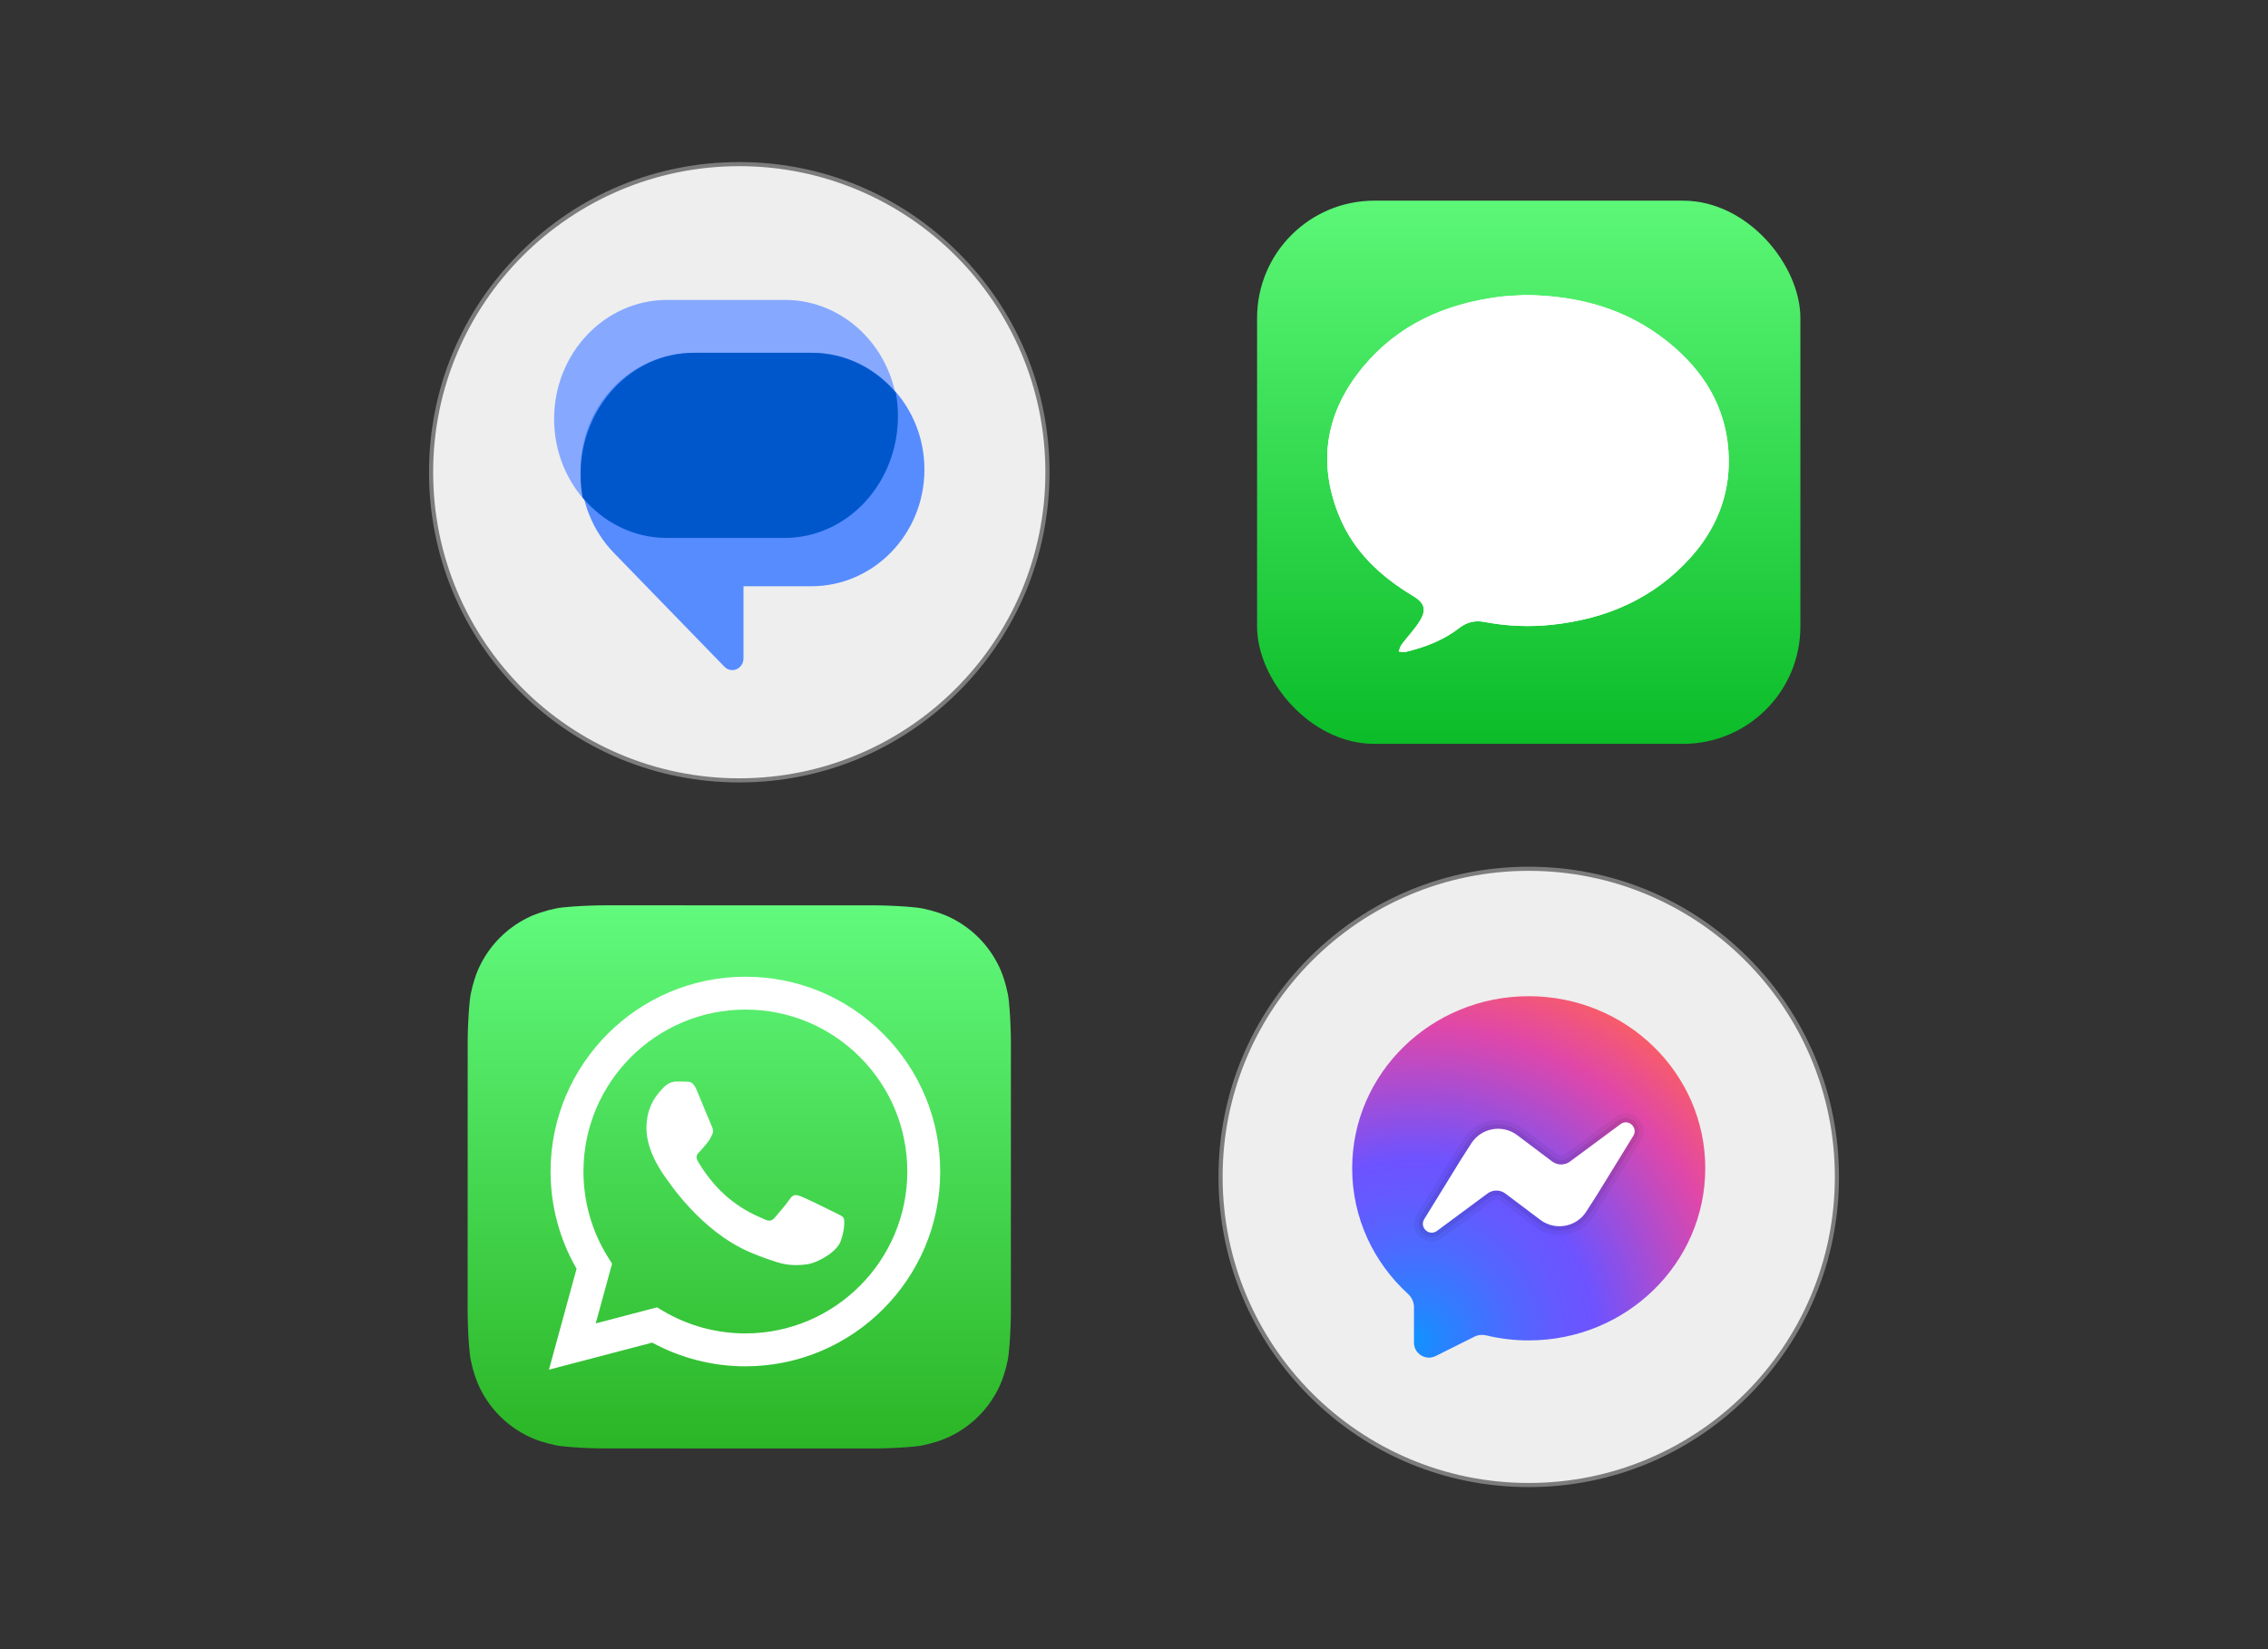
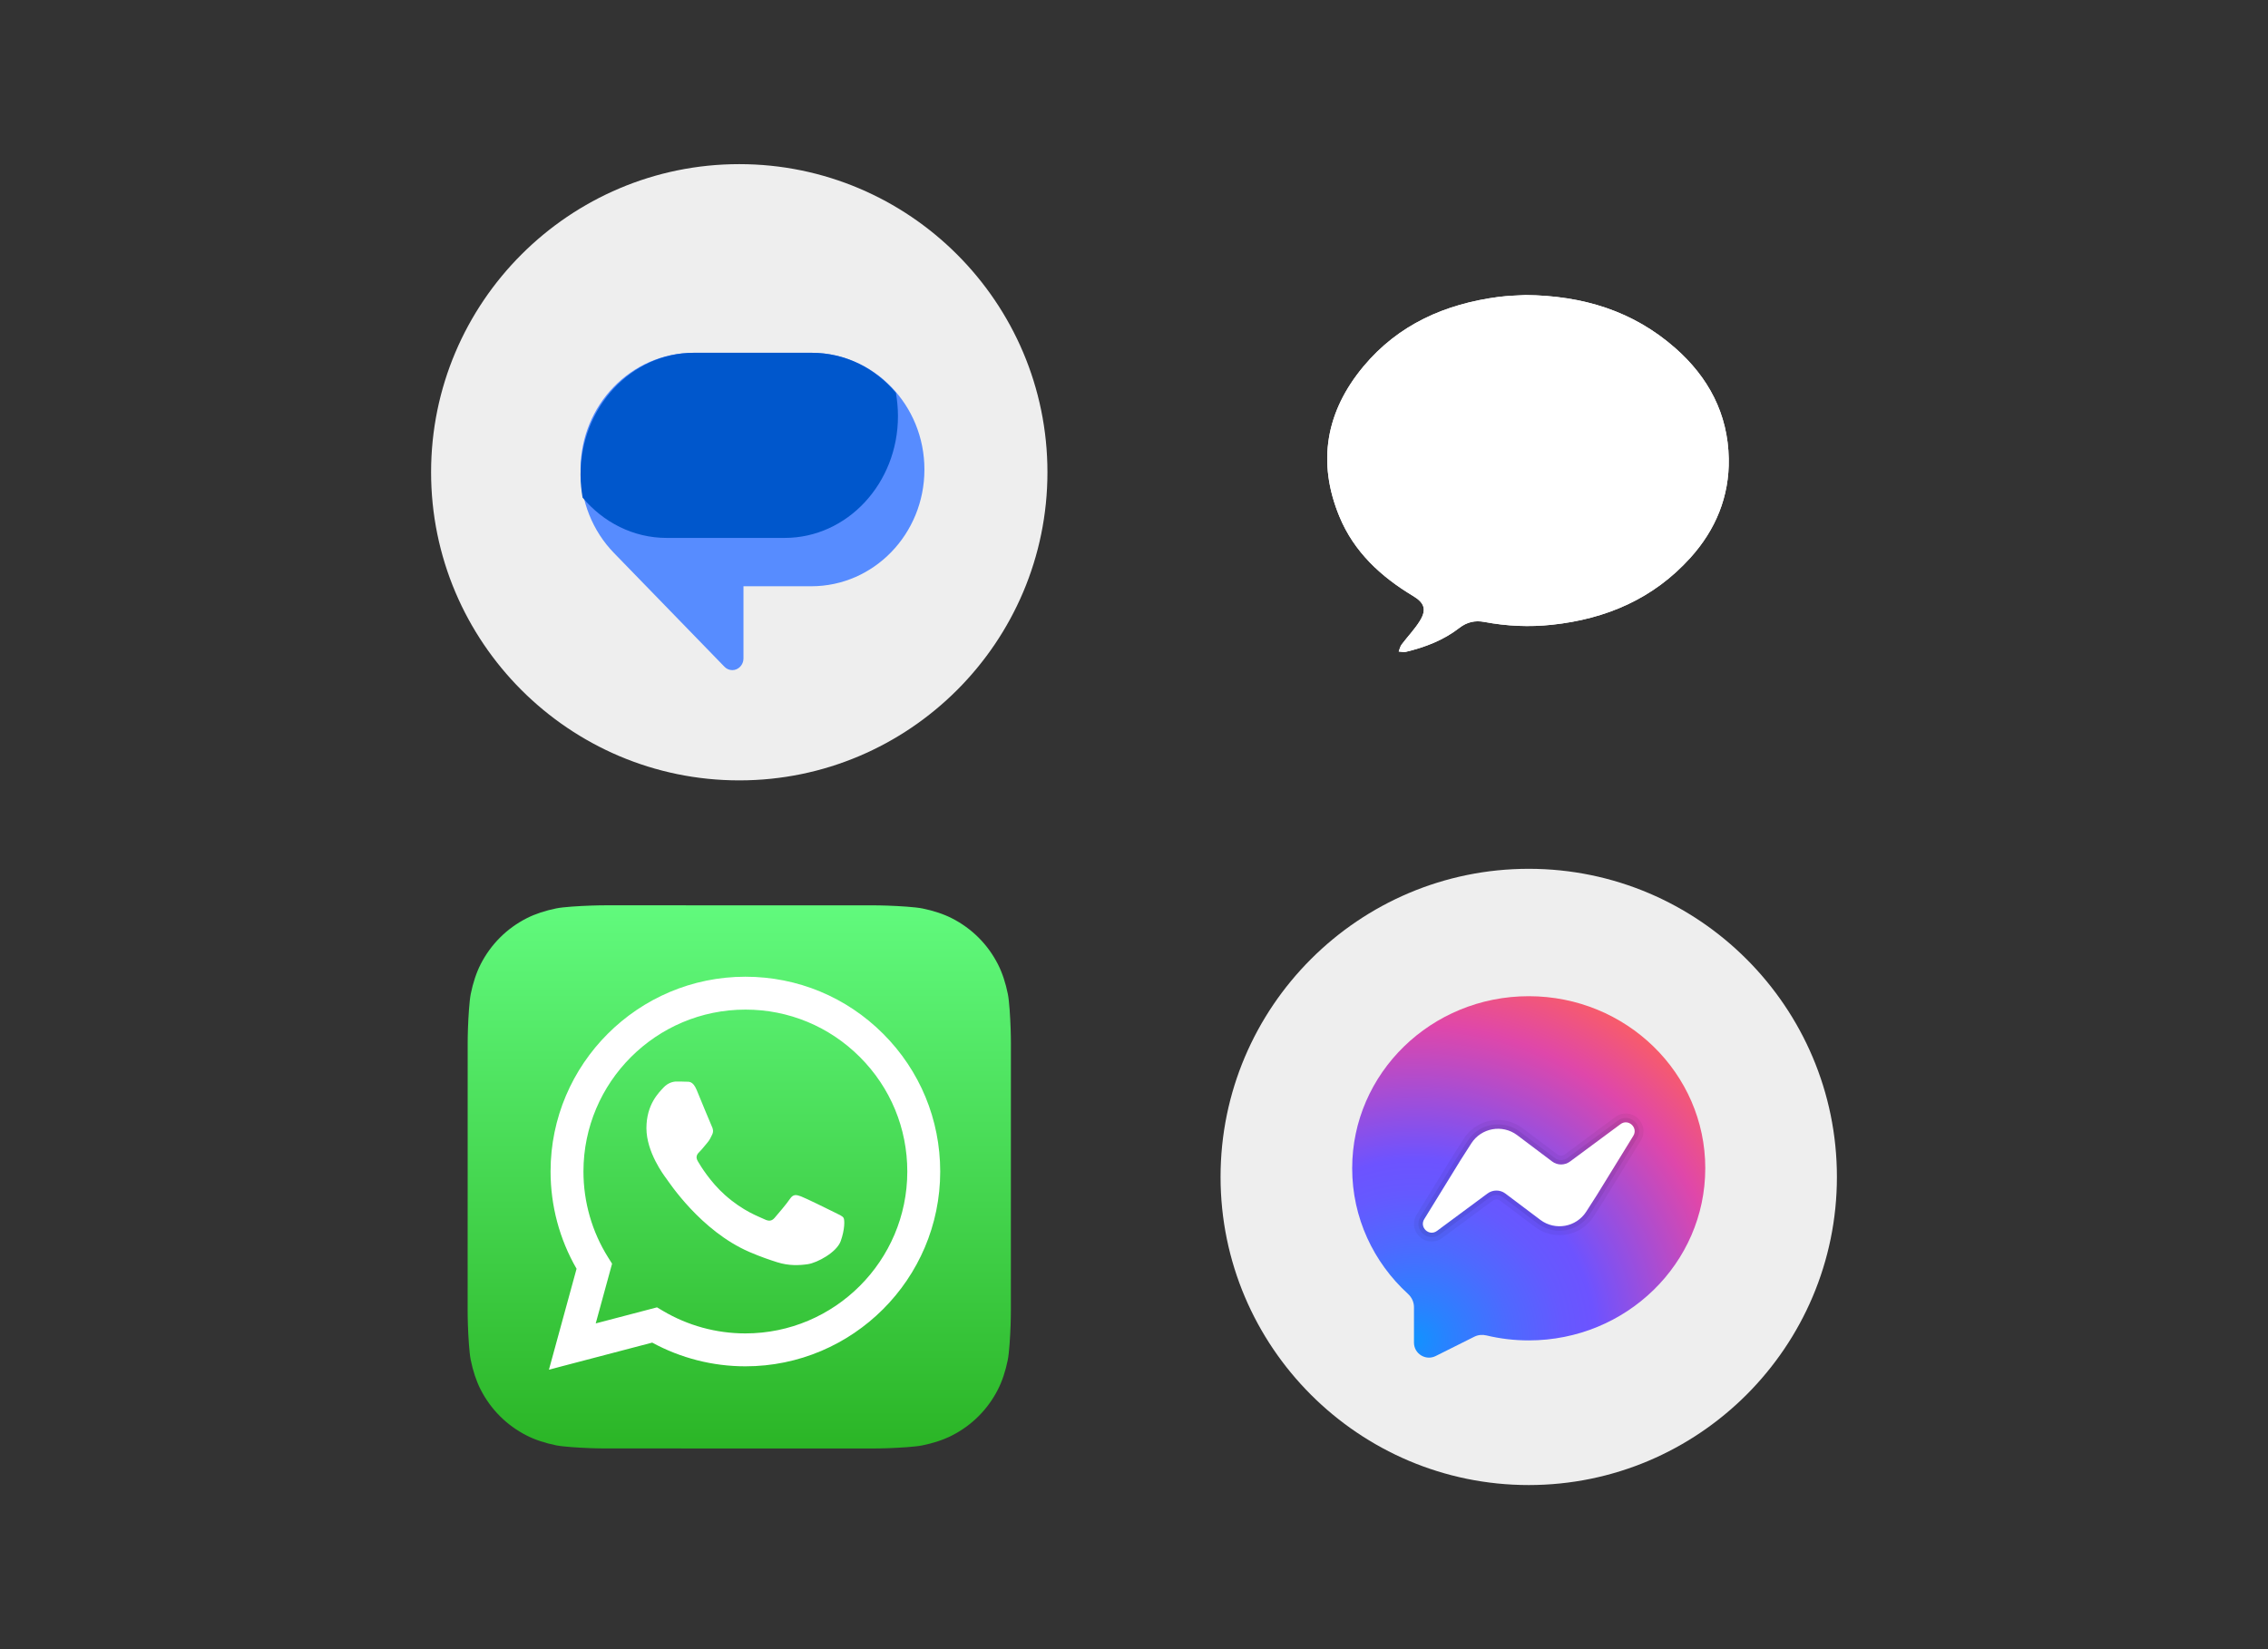
<svg xmlns="http://www.w3.org/2000/svg" id="Layer_1" data-name="Layer 1" viewBox="0 0 1100 800">
  <rect x="0" y="0" width="1100" height="800" fill="#333333" stroke="none" />
  <defs>
    <style>
      .cls-1 {
        opacity: .07;
      }

      .cls-1, .cls-2, .cls-3 {
        isolation: isolate;
      }

      .cls-2 {
        opacity: .05;
      }

      .cls-4 {
        fill: #86a9ff;
      }

      .cls-5 {
        fill: #7c7c7c;
      }

      .cls-6 {
        fill: url(#linear-gradient-2);
      }

      .cls-7 {
        fill: url(#radial-gradient);
      }

      .cls-8 {
        fill: url(#linear-gradient);
      }

      .cls-9 {
        fill: #0057cc;
      }

      .cls-10 {
        fill: #fff;
      }

      .cls-11 {
        fill: #578cff;
      }

      .cls-12 {
        fill: #eee;
      }
    </style>
    <linearGradient id="linear-gradient" x1="741.45" y1="97.34" x2="741.45" y2="360.84" gradientUnits="userSpaceOnUse">
      <stop offset="0" stop-color="#5cf777" />
      <stop offset="1" stop-color="#0bbc28" />
    </linearGradient>
    <linearGradient id="linear-gradient-2" x1="358.57" y1="11058.71" x2="358.57" y2="10795.21" gradientTransform="translate(-.02 11497.88) scale(1 -1)" gradientUnits="userSpaceOnUse">
      <stop offset="0" stop-color="#61fa7d" />
      <stop offset="1" stop-color="#2bb526" />
    </linearGradient>
    <radialGradient id="radial-gradient" cx="686.16" cy="639.13" fx="686.16" fy="639.13" r="203.84" gradientTransform="translate(0 11)" gradientUnits="userSpaceOnUse">
      <stop offset="0" stop-color="#1292ff" />
      <stop offset=".08" stop-color="#2982ff" />
      <stop offset=".23" stop-color="#4e69ff" />
      <stop offset=".35" stop-color="#6559ff" />
      <stop offset=".43" stop-color="#6d53ff" />
      <stop offset=".75" stop-color="#df47aa" />
      <stop offset=".95" stop-color="#ff6257" />
    </radialGradient>
  </defs>
  <g>
    <g>
      <path class="cls-12" d="M358.55,378.56c-82.42,0-149.47-67.05-149.47-149.47s67.05-149.47,149.47-149.47,149.47,67.05,149.47,149.47-67.05,149.47-149.47,149.47Z" />
-       <path class="cls-5" d="M358.55,80.61c82,0,148.47,66.47,148.47,148.47s-66.47,148.47-148.47,148.47-148.47-66.47-148.47-148.47,66.47-148.47,148.47-148.47M358.55,78.61c-40.19,0-77.98,15.65-106.4,44.07-28.42,28.42-44.07,66.21-44.07,106.4s15.65,77.98,44.07,106.4c28.42,28.42,66.21,44.07,106.4,44.07s77.98-15.65,106.4-44.07c28.42-28.42,44.07-66.21,44.07-106.4s-15.65-77.98-44.07-106.4c-28.42-28.42-66.21-44.07-106.4-44.07h0Z" />
    </g>
    <g>
-       <path class="cls-4" d="M323.6,260.94c-30.33,0-54.85-25.88-54.85-57.73s24.53-57.73,54.85-57.73h57.07c30.33,0,54.85,25.88,54.85,57.73s-24.53,57.73-54.85,57.73h-57.07Z" />
      <path class="cls-11" d="M360.59,284.27v35.2c0,3.06-2.47,5.61-5.42,5.61-1.45-.01-2.83-.61-3.82-1.66l-53.5-55.1c-10.48-10.71-16.27-25.38-16.27-40.56,0-31.25,24.53-56.63,54.85-56.63h57.07c30.33,0,54.85,25.38,54.85,56.63s-24.53,56.63-54.85,56.63h-32.91v-.13Z" />
      <path class="cls-9" d="M323.33,260.94h57.21c30.4,0,54.98-26.48,54.98-59.07,0-3.86-.37-7.58-.99-11.31-10.01-11.97-24.59-19.42-40.77-19.42h-57.21c-30.4,0-54.98,26.48-54.98,59.07,0,3.86.37,7.58.99,11.17,10.01,11.97,24.59,19.56,40.77,19.56h0Z" />
    </g>
  </g>
  <g>
-     <rect class="cls-8" x="609.7" y="97.34" width="263.5" height="263.5" rx="56.88" ry="56.88" />
    <g>
      <path class="cls-10" d="M739.75,143.12c-3.29.22-8.17.28-12.98.91-25.84,3.4-48.52,13.37-65.48,33.71-18.16,21.79-22.62,46.34-11.66,72.85,7.07,17.1,20.07,29.13,35.7,38.5,5.51,3.3,6.7,6.57,3.36,12.02-2.51,4.11-5.96,7.64-8.87,11.51-.72.96-.98,2.27-1.45,3.42,1.18.06,2.42.41,3.52.15,9.34-2.24,18.2-5.63,25.88-11.58,3.68-2.85,7.57-3.79,12.2-2.91,10.83,2.05,21.76,2.54,32.75,1.36,26.28-2.8,49.21-12.62,67.14-32.51,12.27-13.6,18.93-29.7,18.6-48.08-.39-21.74-9.87-39.51-26.02-53.69-20.3-17.81-44.42-25.38-72.7-25.67Z" />
      <path class="cls-10" d="M739.75,143.12c28.28.28,52.4,7.85,72.7,25.67,16.15,14.18,25.63,31.95,26.02,53.69.33,18.38-6.34,34.48-18.6,48.08-17.94,19.88-40.86,29.7-67.14,32.51-10.99,1.17-21.92.69-32.75-1.36-4.63-.88-8.52.07-12.2,2.91-7.67,5.94-16.53,9.34-25.88,11.58-1.1.26-2.35-.08-3.52-.15.47-1.15.73-2.46,1.45-3.42,2.91-3.88,6.36-7.41,8.87-11.51,3.33-5.45,2.14-8.72-3.36-12.02-15.63-9.38-28.63-21.4-35.7-38.5-10.96-26.5-6.5-51.05,11.66-72.85,16.95-20.34,39.64-30.31,65.48-33.71,4.81-.63,9.69-.69,12.98-.91Z" />
    </g>
  </g>
  <g>
    <g class="cls-3">
      <path id="SVGID" class="cls-6" d="M490.28,635.79c0,1.44-.04,4.57-.13,6.99-.21,5.91-.68,13.54-1.39,17.02-1.07,5.22-2.67,10.16-4.77,14.26-2.48,4.86-5.65,9.2-9.41,12.96-3.75,3.75-8.1,6.9-12.95,9.37-4.13,2.1-9.09,3.71-14.34,4.77-3.44.7-11.02,1.15-16.89,1.36-2.42.09-5.55.13-6.99.13l-129.74-.02c-1.44,0-4.57-.04-6.99-.13-5.91-.21-13.54-.68-17.02-1.39-5.22-1.07-10.16-2.67-14.26-4.77-4.86-2.48-9.21-5.65-12.96-9.41-3.75-3.75-6.9-8.1-9.37-12.95-2.1-4.13-3.71-9.09-4.77-14.34-.69-3.44-1.15-11.02-1.36-16.89-.09-2.42-.13-5.55-.13-6.99l.02-129.74c0-1.44.04-4.57.13-6.99.21-5.91.68-13.54,1.39-17.02,1.07-5.22,2.67-10.16,4.77-14.26,2.48-4.86,5.65-9.21,9.41-12.96,3.75-3.75,8.1-6.9,12.95-9.37,4.13-2.1,9.09-3.71,14.34-4.77,3.44-.7,11.02-1.15,16.89-1.36,2.42-.09,5.55-.13,6.99-.13l129.74.02c1.44,0,4.57.04,6.99.13,5.91.21,13.55.68,17.02,1.39,5.22,1.07,10.16,2.67,14.26,4.77,4.86,2.48,9.2,5.65,12.96,9.41,3.75,3.75,6.9,8.1,9.37,12.95,2.1,4.13,3.71,9.09,4.77,14.34.7,3.44,1.15,11.02,1.36,16.89.09,2.42.13,5.55.13,6.99l-.02,129.74Z" />
    </g>
    <g id="logo">
      <path class="cls-10" d="M428.36,501.5c-17.84-17.85-41.56-27.69-66.84-27.7-52.08,0-94.47,42.37-94.49,94.45,0,16.65,4.34,32.9,12.61,47.22l-13.4,48.95,50.09-13.13c13.8,7.52,29.34,11.49,45.15,11.5h.04s0,0,0,0c52.08,0,94.47-42.38,94.49-94.46,0-25.24-9.81-48.97-27.65-66.83ZM361.52,646.83h-.03c-14.09,0-27.91-3.79-39.97-10.94l-2.87-1.7-29.72,7.79,7.93-28.97-1.87-2.97c-7.86-12.5-12.01-26.95-12.01-41.78.02-43.29,35.25-78.51,78.57-78.51,20.98,0,40.69,8.19,55.52,23.03,14.83,14.84,22.99,34.56,22.98,55.54-.02,43.29-35.25,78.51-78.53,78.51ZM404.6,588.03c-2.36-1.18-13.97-6.89-16.13-7.68-2.16-.79-3.74-1.18-5.31,1.18-1.57,2.36-6.1,7.68-7.48,9.25-1.38,1.57-2.75,1.77-5.11.59-2.36-1.18-9.97-3.67-18.99-11.71-7.02-6.26-11.76-13.99-13.13-16.35-1.38-2.36-.15-3.64,1.04-4.82,1.06-1.06,2.36-2.76,3.54-4.13,1.18-1.38,1.57-2.36,2.36-3.94.79-1.58.39-2.95-.2-4.13-.59-1.18-5.31-12.8-7.28-17.52-1.92-4.6-3.86-3.98-5.31-4.05-1.38-.07-2.95-.08-4.52-.08s-4.13.59-6.3,2.95c-2.16,2.36-8.26,8.07-8.26,19.69s8.46,22.84,9.64,24.41c1.18,1.58,16.65,25.42,40.33,35.64,5.63,2.43,10.03,3.88,13.46,4.97,5.66,1.8,10.8,1.54,14.87.94,4.54-.68,13.97-5.71,15.94-11.22,1.97-5.51,1.97-10.24,1.38-11.22-.59-.98-2.16-1.57-4.52-2.76Z" />
    </g>
  </g>
  <g>
    <g>
      <path class="cls-12" d="M741.45,720.39c-82.42,0-149.47-67.05-149.47-149.47s67.05-149.47,149.47-149.47,149.47,67.05,149.47,149.47-67.05,149.47-149.47,149.47Z" />
-       <path class="cls-5" d="M741.45,422.44c82,0,148.47,66.47,148.47,148.47s-66.47,148.47-148.47,148.47-148.47-66.47-148.47-148.47,66.47-148.47,148.47-148.47M741.45,420.44c-40.19,0-77.98,15.65-106.4,44.07-28.42,28.42-44.07,66.21-44.07,106.4s15.65,77.98,44.07,106.4c28.42,28.42,66.21,44.07,106.4,44.07s77.98-15.65,106.4-44.07c28.42-28.42,44.07-66.21,44.07-106.4s-15.65-77.98-44.07-106.4c-28.42-28.42-66.21-44.07-106.4-44.07h0Z" />
    </g>
    <g>
      <path class="cls-7" d="M827.07,566.73c0,46.11-38.32,83.49-85.63,83.49-7.07,0-13.91-.83-20.48-2.41-1.99-.48-4.07-.3-5.9.62l-18.74,9.37c-4.84,2.42-10.53-1.1-10.53-6.51v-17.23c0-2.46-1.1-4.76-2.92-6.42-16.67-15.24-27.05-36.88-27.05-60.9,0-46.11,38.32-83.49,85.63-83.49s85.63,37.38,85.63,83.49Z" />
      <path class="cls-2" d="M788.51,540.16c-1.83,0-3.61.61-5.14,1.76l-24.38,18.05c-.57.43-1.2.64-1.86.64s-1.25-.2-1.76-.58l-17.01-12.8c-3.46-2.57-7.54-3.93-11.8-3.93-6.75,0-12.95,3.39-16.59,9.06l-5.18,8.1-17.64,28.66c-1.68,2.63-1.81,5.87-.3,8.62,1.53,2.8,4.43,4.54,7.55,4.54,1.83,0,3.61-.61,5.14-1.76l24.38-18.05c.57-.43,1.2-.64,1.86-.64s1.25.2,1.76.58l17.01,12.8c3.46,2.58,7.54,3.93,11.8,3.93,6.75,0,12.95-3.39,16.59-9.06l5.18-8.1,17.64-28.66c1.68-2.63,1.81-5.87.3-8.62-1.53-2.8-4.43-4.54-7.55-4.54h0Z" />
      <path class="cls-1" d="M788.51,542.3c-1.37,0-2.7.46-3.85,1.33l-24.39,18.06c-.92.7-2,1.06-3.13,1.06s-2.16-.35-3.04-1.01l-17.01-12.81c-3.08-2.29-6.71-3.5-10.52-3.5-6.02,0-11.54,3.02-14.79,8.08l-5.18,8.1-17.62,28.63c-1.27,1.99-1.37,4.42-.25,6.47,1.14,2.08,3.37,3.43,5.67,3.43,1.37,0,2.7-.46,3.85-1.33l24.39-18.06c.92-.7,2-1.06,3.13-1.06s2.16.35,3.04,1.01l17.01,12.81c3.08,2.29,6.71,3.5,10.52,3.5,6.02,0,11.54-3.02,14.79-8.08l5.18-8.1,17.62-28.63c1.27-1.99,1.37-4.42.25-6.47-1.14-2.08-3.37-3.43-5.67-3.43h0Z" />
      <path class="cls-10" d="M785.95,545.33l-24.4,18.07c-2.61,1.97-6.17,1.97-8.73.04l-17.01-12.81c-7.19-5.35-17.38-3.51-22.22,4.02l-5.18,8.09-17.6,28.6c-2.57,4.02,2.35,8.61,6.17,5.74l24.4-18.07c2.61-1.97,6.17-1.97,8.73-.04l17.01,12.81c7.19,5.35,17.38,3.51,22.22-4.02l5.18-8.09,17.6-28.6c2.57-4.02-2.35-8.61-6.17-5.74Z" />
    </g>
  </g>
</svg>